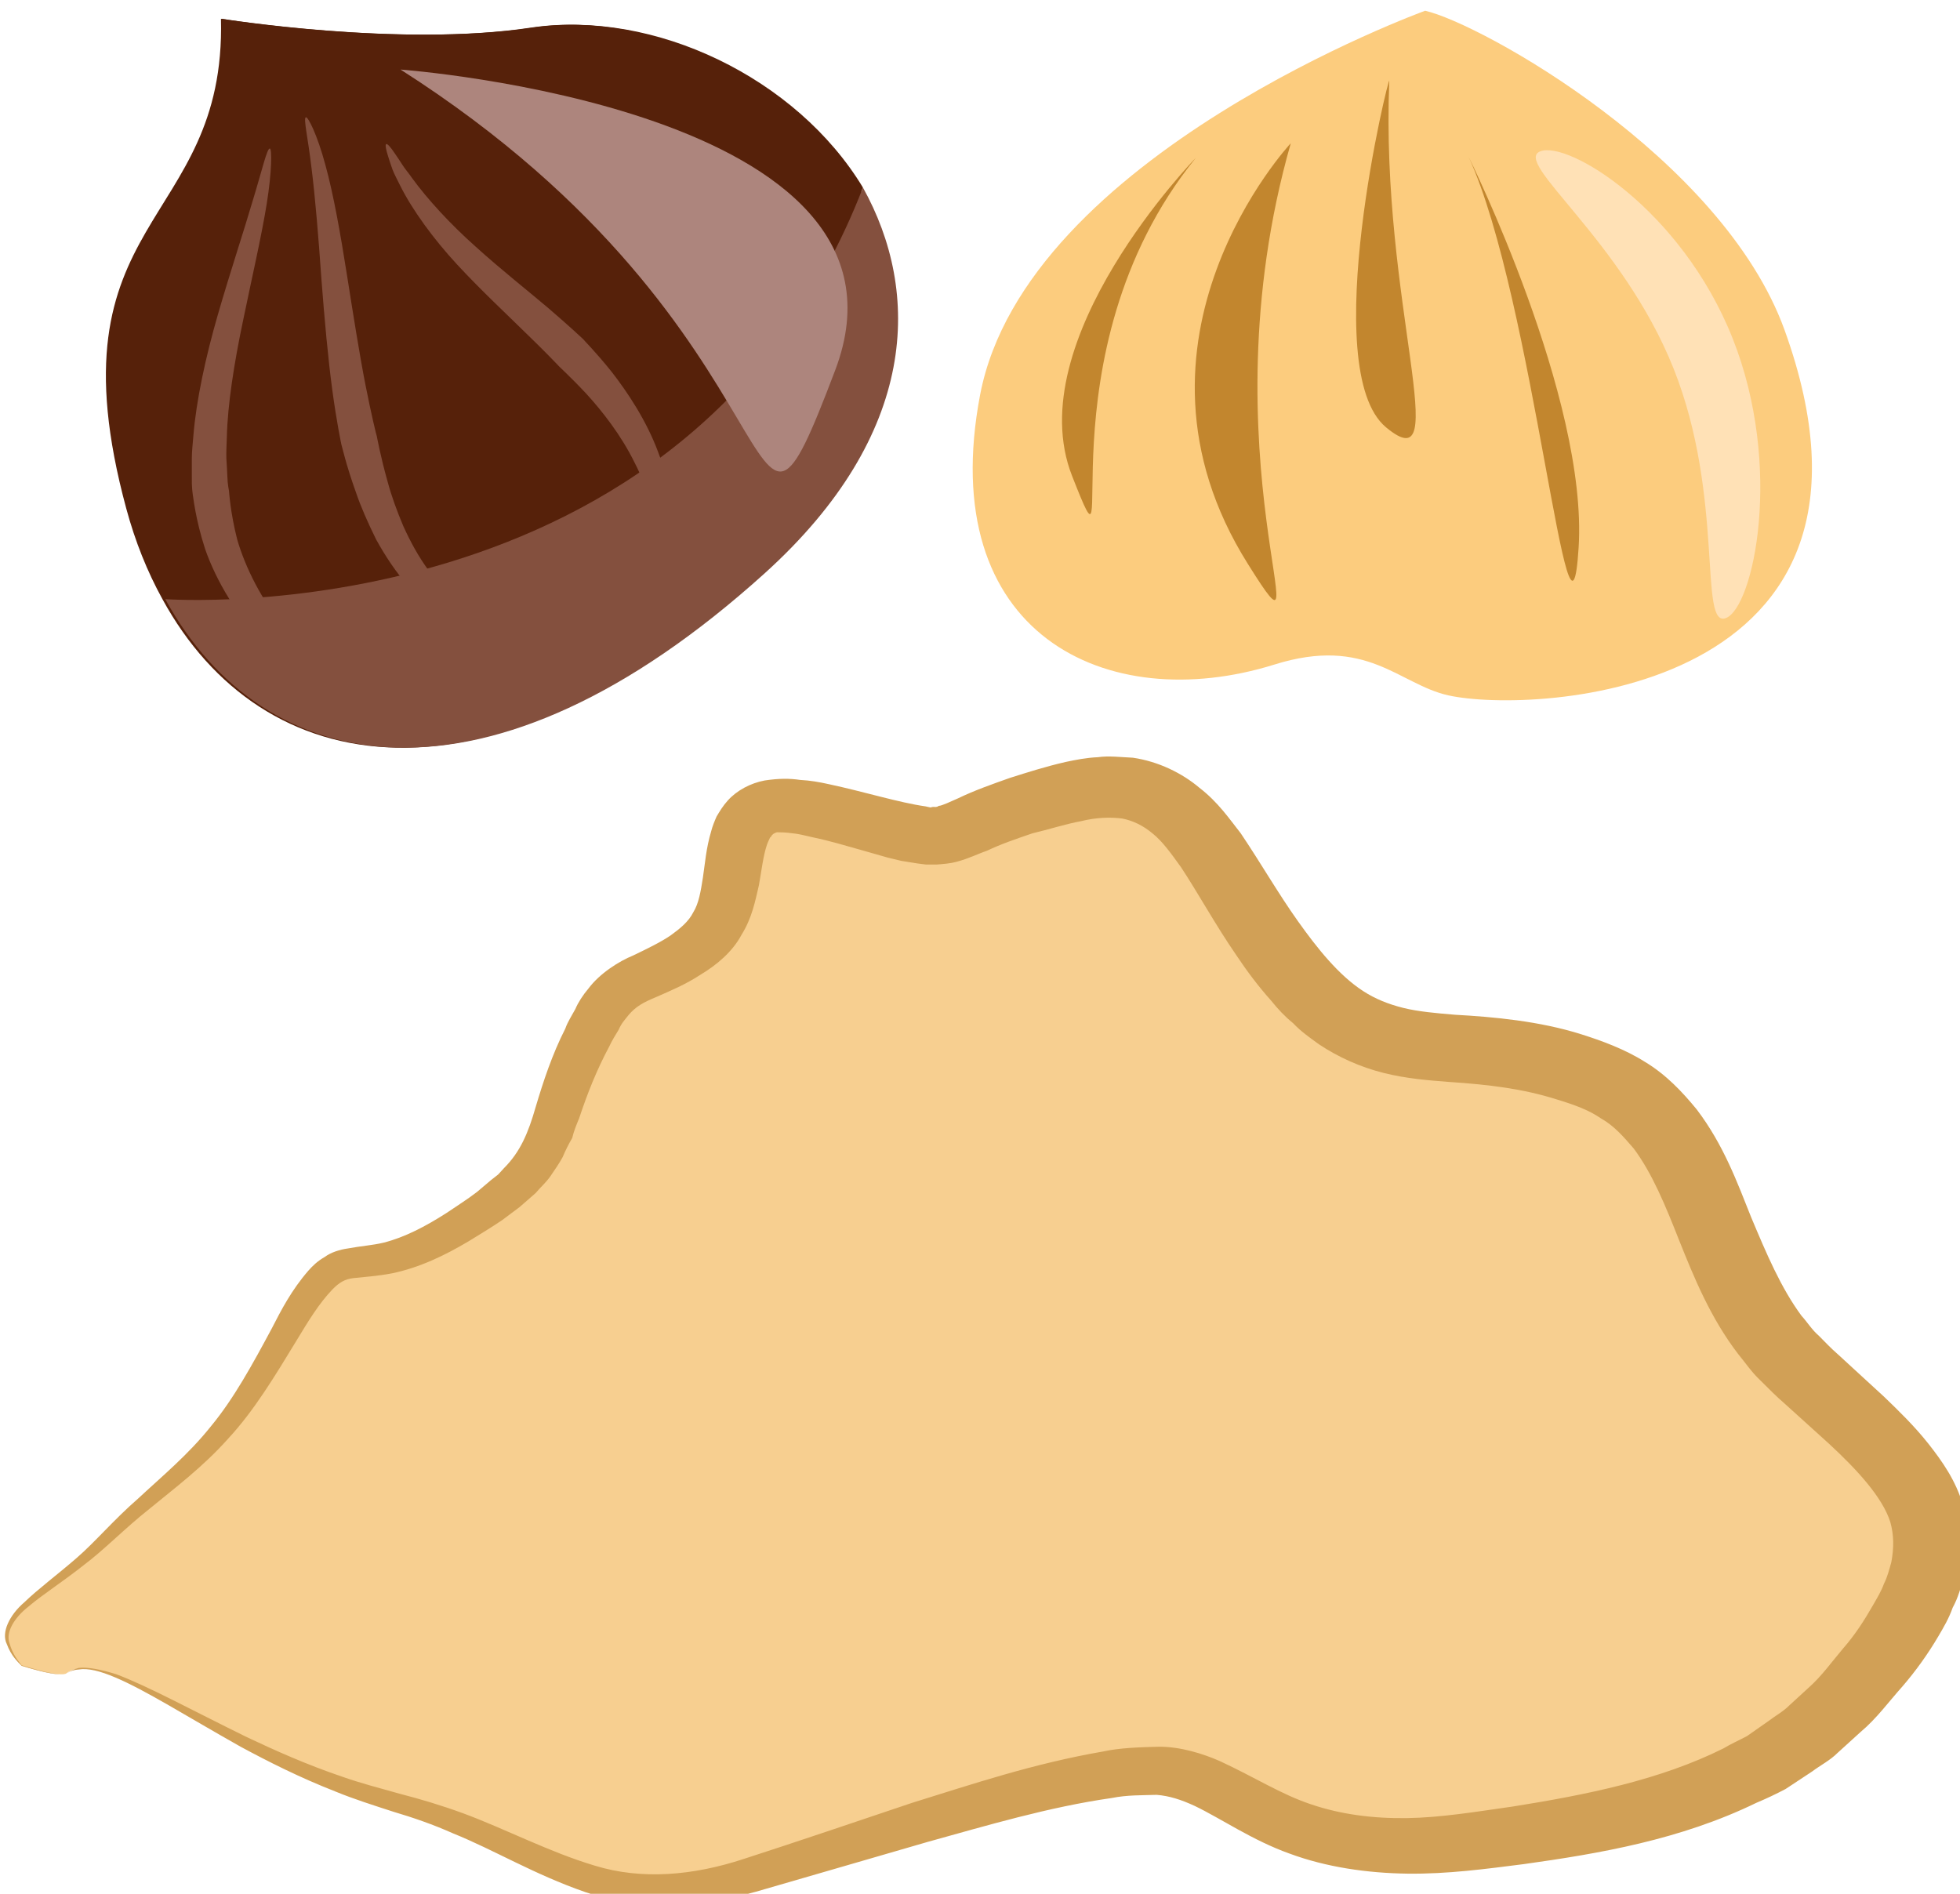
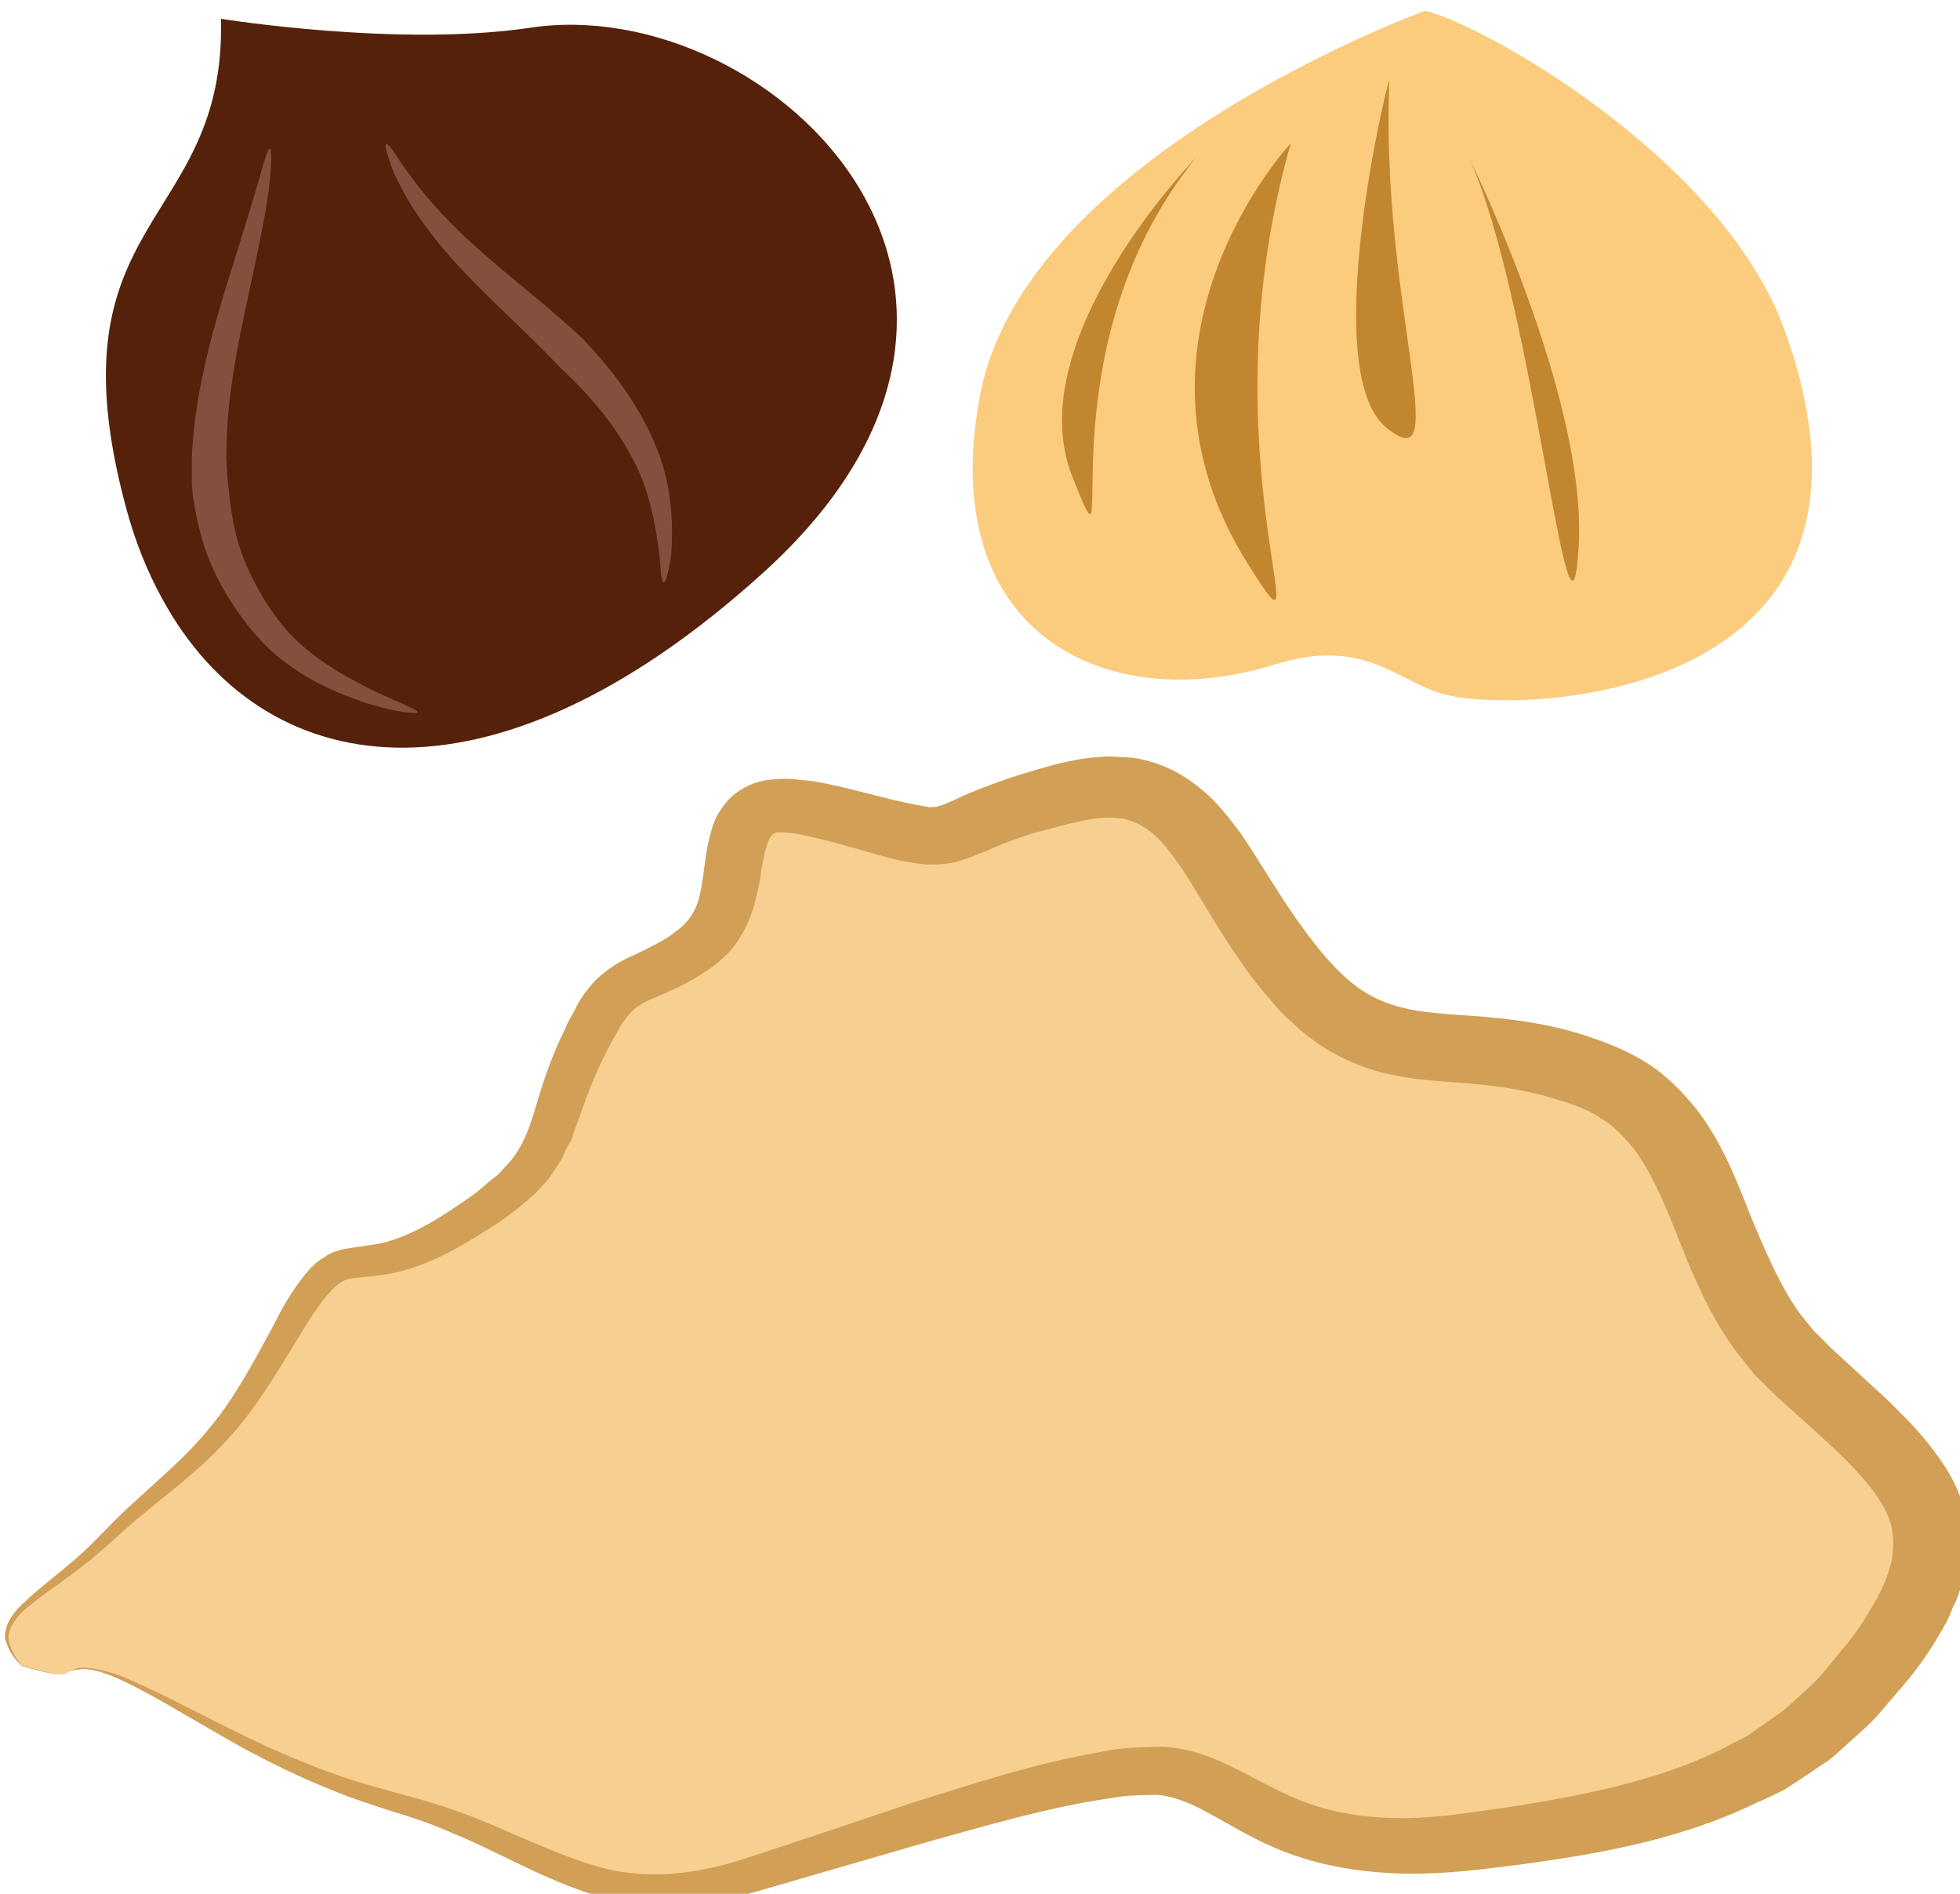
<svg xmlns="http://www.w3.org/2000/svg" xmlns:ns1="http://www.inkscape.org/namespaces/inkscape" xmlns:ns2="http://sodipodi.sourceforge.net/DTD/sodipodi-0.dtd" width="1217.203mm" height="1176.19mm" viewBox="0 0 1217.203 1176.19" version="1.1" id="svg8" ns1:version="0.92.4 (5da689c313, 2019-01-14)" ns2:docname="Kaštan mletý.svg">
  <defs id="defs2">
    <style type="text/css" id="style2">
   
    .fil4 {fill:#9C572E;fill-rule:nonzero}
    .fil5 {fill:#AF6E4E;fill-rule:nonzero}
    .fil2 {fill:#B6795C;fill-rule:nonzero}
    .fil6 {fill:#B89479;fill-rule:nonzero}
    .fil3 {fill:#E5AC81;fill-rule:nonzero}
    .fil0 {fill:#EFDBA8;fill-rule:nonzero}
    .fil1 {fill:#F4E7C9;fill-rule:nonzero}
   
  </style>
    <style type="text/css" id="style2-5">
   
    .fil0 {fill:#041928;fill-rule:nonzero}
    .fil1 {fill:#777167;fill-rule:nonzero}
   
  </style>
    <style type="text/css" id="style2-51">
   
    .fil1 {fill:#E6CEA3;fill-rule:nonzero}
    .fil0 {fill:#F7EEB7;fill-rule:nonzero}
   
  </style>
    <style type="text/css" id="style2-9">
   
    .fil1 {fill:#777167;fill-rule:nonzero}
    .fil0 {fill:#854D10;fill-rule:nonzero}
   
  </style>
    <style type="text/css" id="style2-95">
   
    .fil0 {fill:#631F34;fill-rule:nonzero}
    .fil1 {fill:#777167;fill-rule:nonzero}
   
  </style>
    <style type="text/css" id="style2-7">
   
    .fil1 {fill:#7C4411;fill-rule:nonzero}
    .fil2 {fill:#A0612D;fill-rule:nonzero}
    .fil0 {fill:#EDD9B2;fill-rule:nonzero}
    .fil3 {fill:#F4E9D7;fill-rule:nonzero}
   
  </style>
    <style type="text/css" id="style2-0">
   
    .fil3 {fill:#965E38;fill-rule:nonzero}
    .fil2 {fill:#BF8E6D;fill-rule:nonzero}
    .fil1 {fill:#D17E11;fill-rule:nonzero}
    .fil0 {fill:#FC9C11;fill-rule:nonzero}
    .fil4 {fill:#FF722C;fill-rule:nonzero}
   
  </style>
    <style type="text/css" id="style2-70">
   
    .fil6 {fill:#2B2A29}
    .fil3 {fill:#73A340}
    .fil2 {fill:#8EC458}
    .fil5 {fill:#C9321C}
    .fil1 {fill:#E8B313}
    .fil0 {fill:#EFB3A9}
    .fil4 {fill:#FC4218}
    .fil8 {fill:#653F32;fill-rule:nonzero}
    .fil7 {fill:#BA8E5D;fill-rule:nonzero}
   
  </style>
    <style type="text/css" id="style2-52">
   
    .fil5 {fill:#280604;fill-rule:nonzero}
    .fil3 {fill:#351302;fill-rule:nonzero}
    .fil4 {fill:#51180F;fill-rule:nonzero}
    .fil1 {fill:#59180E;fill-rule:nonzero}
    .fil2 {fill:#59250E;fill-rule:nonzero}
    .fil0 {fill:#843523;fill-rule:nonzero}
   
  </style>
    <style type="text/css" id="style2-1">
   
    .fil1 {fill:#BC976C;fill-rule:nonzero}
    .fil0 {fill:#CCAA79;fill-rule:nonzero}
    .fil3 {fill:#CCAA7A;fill-rule:nonzero}
    .fil11 {fill:#CEBCAA;fill-rule:nonzero}
    .fil2 {fill:#D7B985;fill-rule:nonzero}
    .fil10 {fill:#E0BF2D;fill-rule:nonzero}
    .fil5 {fill:#E0D2C1;fill-rule:nonzero}
    .fil8 {fill:#E8C142;fill-rule:nonzero}
    .fil6 {fill:#EDDECE;fill-rule:nonzero}
    .fil7 {fill:#F0DE8B;fill-rule:nonzero}
    .fil9 {fill:#F4E9E1;fill-rule:nonzero}
    .fil4 {fill:white;fill-rule:nonzero}
   
  </style>
    <style type="text/css" id="style2-97">
   
    .fil2 {fill:#63310F;fill-rule:nonzero}
    .fil0 {fill:#804215;fill-rule:nonzero}
    .fil1 {fill:#CE9E7E;fill-rule:nonzero}
   
  </style>
    <style type="text/css" id="style2-91">
   
    .fil6 {fill:#1C0F00;fill-rule:nonzero}
    .fil8 {fill:#3A1B05;fill-rule:nonzero}
    .fil3 {fill:#42210B;fill-rule:nonzero}
    .fil7 {fill:#542A0A;fill-rule:nonzero}
    .fil2 {fill:#5E3316;fill-rule:nonzero}
    .fil5 {fill:#CEBCAA;fill-rule:nonzero}
    .fil0 {fill:#E0D2C1;fill-rule:nonzero}
    .fil1 {fill:#EDDECE;fill-rule:nonzero}
    .fil4 {fill:#F4E9E1;fill-rule:nonzero}
   
  </style>
    <style type="text/css" id="style2-08">
   
    .fil0 {fill:#56210A;fill-rule:nonzero}
    .fil1 {fill:#84503E;fill-rule:nonzero}
    .fil4 {fill:#C2862E;fill-rule:nonzero}
    .fil3 {fill:#FCCC7E;fill-rule:nonzero}
    .fil5 {fill:#FFE1B6;fill-rule:nonzero}
    .fil2 {fill:#AD857D;fill-rule:nonzero;}
   
  </style>
  </defs>
  <ns2:namedview id="base" pagecolor="#ffffff" bordercolor="#666666" borderopacity="1.0" ns1:pageopacity="0.0" ns1:pageshadow="2" ns1:zoom="0.0875" ns1:cx="4465.738" ns1:cy="2664.5801" ns1:document-units="mm" ns1:current-layer="Vrstva_x0020_1" showgrid="false" ns1:window-width="1920" ns1:window-height="1001" ns1:window-x="-9" ns1:window-y="-9" ns1:window-maximized="1" />
  <g ns1:label="Vrstva 1" ns1:groupmode="layer" id="layer1" transform="translate(861.152,179.863)">
    <g transform="matrix(0.265,0,0,0.265,-2822.124,-3578.909)" id="Vrstva_x0020_1">
      <g id="_836759704">
   
   
   
   
   
   
   
  </g>
      <path ns1:connector-curvature="0" d="m 7555.948,16748.002 c 89.245,-70.652 391.684,202.04 756.099,297.482 363.175,96.681 472.252,291.284 852.781,173.531 381.768,-114.035 763.536,-252.86 954.421,-242.944 190.884,11.156 264.015,224.351 730.07,166.094 467.294,-57.017 743.704,-135.106 969.294,-443.743 225.59,-309.877 60.736,-427.63 -194.602,-659.418 -255.339,-231.788 -184.687,-578.85 -498.282,-696.603 -311.117,-115.274 -484.648,21.072 -691.645,-231.788 -208.238,-251.62 -225.591,-502 -537.947,-425.151 -312.356,78.089 -224.351,135.106 -432.588,78.089 -206.998,-59.496 -293.763,-78.089 -328.469,17.353 -35.946,97.921 0,214.435 -138.825,291.284 -138.825,78.089 -156.178,38.425 -242.943,233.028 -85.526,192.123 -34.706,251.62 -293.763,406.558 -260.296,153.699 -242.943,-37.185 -399.121,251.62 -154.938,290.045 -251.62,307.398 -406.558,462.336 -156.178,154.938 -308.637,188.405 -203.279,304.919 0,0 92.963,28.509 105.358,17.353 z" style="fill:#f7cf90;fill-opacity:1;fill-rule:nonzero;stroke-width:1.24" id="path22" class="fil0" />
      <path ns1:connector-curvature="0" d="m 7555.948,16748.002 c 0,0 0,2.479 -16.114,2.479 -14.874,0 -40.904,-4.958 -89.245,-19.832 -8.677,-8.677 -24.79,-23.551 -34.706,-50.82 -13.634,-27.269 6.198,-68.173 40.904,-97.921 33.467,-32.227 75.61,-63.215 121.472,-102.879 44.622,-38.425 88.005,-90.484 145.022,-140.064 55.778,-52.06 117.753,-102.879 171.052,-169.813 53.299,-64.454 96.681,-143.783 142.543,-229.309 22.311,-43.382 45.862,-89.244 85.526,-135.106 9.916,-11.155 21.072,-22.311 38.425,-32.227 14.874,-11.156 35.946,-17.353 53.299,-19.832 33.467,-6.198 58.257,-7.437 84.287,-13.635 49.58,-12.395 99.16,-38.425 147.501,-69.412 23.551,-16.114 49.58,-32.227 71.891,-49.58 l 32.227,-27.27 17.353,-13.634 13.635,-14.874 c 38.425,-38.425 57.017,-83.047 74.37,-143.783 17.353,-58.257 38.425,-122.711 69.412,-183.447 4.958,-14.874 14.874,-29.748 23.551,-45.862 6.198,-14.874 17.353,-32.227 30.988,-48.341 26.03,-34.706 70.652,-63.215 104.119,-76.849 30.988,-14.874 64.454,-30.988 88.005,-47.101 22.311,-16.114 42.143,-32.228 53.299,-54.539 12.395,-19.832 17.353,-48.34 22.311,-80.568 4.958,-32.227 7.437,-69.412 19.832,-110.316 2.479,-9.916 7.437,-22.311 12.395,-33.466 7.437,-12.396 14.874,-24.791 26.03,-37.186 21.072,-23.55 53.299,-40.903 86.766,-47.101 33.467,-4.958 58.257,-4.958 83.047,-1.239 23.551,1.239 44.622,4.958 66.933,9.916 81.808,17.353 164.855,43.382 226.83,52.059 l 11.156,2.479 c 2.479,0 3.719,-1.24 7.437,-1.24 3.719,0 7.437,1.24 12.395,-2.479 7.437,0 27.269,-9.916 44.622,-17.353 38.425,-18.592 80.568,-33.466 122.711,-48.341 43.383,-13.634 81.807,-26.029 130.148,-37.185 23.551,-4.958 48.341,-9.916 75.61,-11.155 24.79,-3.719 54.538,0 81.807,1.239 59.497,8.677 115.275,35.946 156.178,70.652 43.383,33.467 69.413,71.892 96.682,106.598 48.341,71.891 88.005,141.304 133.867,205.758 45.862,64.454 95.442,126.43 152.459,163.615 28.509,18.592 59.497,30.988 94.203,39.664 34.706,8.677 76.849,12.395 121.471,16.114 90.484,4.958 198.322,14.874 296.243,45.861 47.101,14.874 101.639,34.707 148.74,64.455 49.581,29.748 88.005,70.652 121.472,111.555 63.215,83.047 95.442,172.292 127.669,252.86 35.946,85.526 69.413,164.854 117.754,230.548 13.634,14.874 24.79,33.467 40.903,47.101 13.635,13.635 27.269,28.509 45.862,44.623 35.946,33.466 71.891,65.694 106.598,97.921 34.706,33.466 70.652,68.173 104.118,110.316 32.227,40.904 64.455,86.765 80.568,142.543 16.114,55.778 16.114,114.035 2.479,167.334 -6.197,26.029 -13.634,52.059 -26.029,74.37 -8.677,24.79 -21.072,45.862 -33.467,66.933 -24.79,42.144 -53.299,81.808 -84.287,117.754 -32.227,35.945 -60.735,75.61 -97.921,106.597 l -54.538,49.581 c -17.353,17.353 -39.664,28.508 -59.496,43.382 l -61.976,40.904 c -23.55,12.395 -44.622,22.311 -68.173,32.227 -178.489,86.766 -368.133,118.993 -545.383,143.783 -88.005,11.156 -178.489,23.551 -272.691,22.311 -92.963,-1.239 -189.645,-14.874 -276.41,-47.101 -86.766,-30.988 -159.897,-81.808 -221.872,-111.556 -32.227,-14.874 -59.497,-23.55 -89.245,-26.029 -34.706,1.239 -68.173,0 -105.358,7.437 -147.501,21.071 -292.524,64.454 -431.348,102.879 -140.064,40.903 -273.931,79.328 -401.6,116.513 -66.933,18.593 -136.346,30.988 -204.519,32.228 -69.412,1.239 -137.585,-11.156 -195.842,-30.988 -121.472,-42.143 -214.435,-99.161 -309.877,-137.585 -47.101,-21.072 -94.203,-37.186 -140.064,-50.82 -45.862,-14.874 -92.963,-29.748 -135.106,-47.101 -85.526,-33.467 -158.657,-70.652 -223.111,-105.359 -127.669,-71.891 -223.111,-132.627 -293.763,-162.375 -34.706,-14.874 -64.454,-22.311 -85.526,-18.593 -19.832,1.24 -27.269,9.916 -28.509,8.677 1.24,1.239 8.677,-7.437 28.509,-12.395 21.072,-2.479 52.059,3.718 88.005,14.874 75.61,28.509 174.77,83.047 306.158,147.501 65.694,30.988 140.064,64.455 224.351,92.963 42.143,14.874 85.526,26.03 133.867,39.665 48.341,12.395 97.921,27.269 148.741,45.861 100.4,37.186 200.8,90.484 308.637,122.712 109.077,33.466 229.309,23.55 349.541,-16.114 126.43,-40.904 257.817,-85.526 394.163,-131.388 140.064,-43.383 282.608,-91.723 447.462,-120.232 39.664,-8.677 85.526,-9.916 131.388,-11.156 49.58,0 101.639,16.114 141.304,33.467 83.047,38.425 143.783,78.089 214.434,101.64 69.413,23.55 145.023,33.466 225.591,32.227 78.089,-1.24 161.136,-14.874 247.901,-27.269 171.052,-27.269 344.583,-61.976 493.324,-136.346 16.114,-9.916 35.946,-18.593 54.538,-28.509 l 49.581,-34.706 c 16.113,-12.395 34.706,-22.311 49.58,-37.185 l 44.622,-40.904 c 30.988,-27.269 54.538,-60.736 81.808,-92.963 27.269,-30.988 49.58,-65.694 69.412,-100.4 9.916,-17.353 19.832,-33.467 26.03,-50.82 8.676,-17.353 12.395,-33.466 17.353,-50.82 6.197,-33.466 6.197,-63.214 -2.479,-94.202 -18.593,-58.257 -78.089,-122.711 -143.783,-183.447 -35.946,-32.227 -69.413,-63.215 -104.119,-94.203 -17.353,-14.874 -37.185,-34.706 -57.017,-54.538 -19.832,-18.593 -34.706,-40.904 -52.059,-61.975 -64.455,-84.287 -102.879,-178.489 -137.586,-265.255 -32.227,-81.807 -63.214,-157.417 -106.597,-215.674 -23.551,-27.269 -45.862,-53.299 -76.85,-70.652 -28.508,-19.832 -63.215,-32.227 -104.118,-44.622 -78.089,-24.79 -158.657,-34.706 -252.86,-40.904 -47.101,-3.718 -97.921,-7.437 -152.459,-21.072 -54.538,-13.634 -106.598,-37.185 -151.22,-66.933 -22.311,-16.114 -43.383,-30.988 -60.736,-49.58 -19.832,-16.114 -35.946,-33.467 -50.82,-52.06 -30.987,-34.706 -57.017,-69.412 -81.807,-106.597 -49.58,-71.892 -89.245,-145.022 -130.148,-206.998 -22.312,-30.987 -43.383,-60.736 -66.934,-79.328 -22.311,-18.593 -45.862,-29.748 -70.652,-34.706 -28.508,-3.719 -61.975,-2.479 -96.681,6.197 -34.706,6.198 -76.849,19.832 -114.035,28.509 -35.946,12.395 -73.131,24.79 -106.598,40.903 -22.311,7.438 -39.664,17.354 -71.891,26.03 -13.634,3.719 -29.748,4.958 -45.862,6.198 h -24.79 l -19.832,-2.479 -38.425,-6.198 -30.988,-7.437 c -21.072,-6.197 -43.383,-12.395 -60.736,-17.353 -39.664,-11.156 -76.85,-22.311 -112.795,-29.748 -17.353,-3.719 -34.706,-8.677 -49.58,-9.916 -16.113,-2.479 -30.988,-2.479 -37.185,-2.479 -3.719,1.239 -7.437,2.479 -11.155,6.197 -1.24,1.24 -2.479,4.958 -4.958,6.198 -2.479,6.197 -4.958,9.916 -7.437,17.353 -8.677,26.03 -12.395,59.496 -18.593,94.202 -8.677,37.186 -16.114,76.85 -40.904,116.514 -21.072,39.664 -58.257,70.652 -95.442,92.963 -35.946,23.551 -69.412,37.185 -102.879,52.059 -33.467,13.635 -49.58,23.551 -65.694,42.144 -8.677,11.155 -17.353,19.832 -23.551,34.706 -7.437,12.395 -16.114,26.029 -22.311,39.664 -29.748,55.778 -50.82,109.077 -70.652,168.573 -6.197,14.874 -12.395,29.748 -16.114,45.862 -8.677,14.874 -16.114,29.748 -22.311,44.622 -8.677,16.114 -18.593,29.748 -28.509,44.622 -11.156,16.114 -23.551,26.03 -34.706,39.665 l -19.832,17.353 -18.593,16.113 -39.664,29.748 c -27.269,18.593 -54.538,34.707 -80.568,50.82 -54.538,32.227 -112.795,60.736 -178.489,74.371 -32.227,6.197 -66.933,8.676 -90.484,11.155 -19.832,2.479 -32.227,9.916 -48.341,26.03 -32.227,33.467 -58.257,76.849 -83.047,117.753 -52.059,85.526 -100.4,166.094 -161.136,231.788 -60.736,68.173 -127.669,117.753 -184.686,164.854 -59.496,47.102 -105.358,95.442 -154.938,132.628 -48.341,38.424 -95.442,68.172 -128.909,96.681 -34.706,27.269 -53.299,60.736 -44.622,85.526 7.437,27.269 21.072,42.143 28.509,52.059 48.341,14.874 74.371,19.832 89.245,21.072 16.114,0 16.114,-2.479 16.114,-2.479 z" style="fill:#d1a056;fill-opacity:1;fill-rule:nonzero;stroke-width:1.24" id="path24" class="fil6" />
      <g transform="matrix(0.514,0,0,0.514,8967.549,6204.285)" id="Vrstva_x0020_1-9">
        <path d="m 866.288,13739.062 c -302.235,-500.51 -945.288,-812.39 -1498.313,-728.793 -602.326,90.027 -1410.43,-40.727 -1410.43,-40.727 23.579,959.221 -794.17,892.772 -431.917,2232.465 40.727,151.118 96.458,289.374 165.05,413.698 451.209,826.323 1479.022,1018.167 2735.119,-116.821 705.215,-636.623 727.722,-1283.963 440.491,-1759.822 z" style="fill:#56210a;fill-rule:nonzero;stroke-width:1.072" id="path7" class="fil0" ns1:connector-curvature="0" />
-         <path d="m 884.507,13739.062 v 0 c -302.235,-500.51 -953.862,-812.39 -1507.959,-728.793 -602.326,90.027 -1414.717,-40.727 -1414.717,-40.727 23.579,959.221 -796.314,892.772 -432.989,2232.465 40.727,151.118 103.96,289.374 171.481,413.698 1.072,0 2390.014,177.911 3184.184,-1876.643 z" style="fill:#56210a;fill-rule:nonzero;stroke-width:1.072" id="path9" class="fil0" ns1:connector-curvature="0" />
-         <path d="m 435.442,15498.884 c 705.215,-636.623 713.789,-1283.963 449.065,-1759.822 v 0 c -794.17,2054.554 -3179.897,1876.643 -3180.969,1876.643 452.281,826.323 1474.735,1018.167 2731.903,-116.821 z" style="fill:#84503e;fill-rule:nonzero;stroke-width:1.072" id="path11" class="fil1" ns1:connector-curvature="0" />
-         <path d="m -1223.635,13201.041 c 0,0 2433.956,177.911 1981.675,1370.774 -452.281,1191.792 -84.669,-159.691 -1981.675,-1370.774 z" style="fill:#ad857d;02;fill-rule:nonzero;stroke-width:1.072" id="path13" class="fil2" ns1:connector-curvature="0" />
        <path d="m -1146.468,16131.219 c -2.143,9.646 -94.314,1.072 -227.212,-39.655 -131.826,-42.87 -309.737,-116.821 -453.352,-252.934 -139.328,-137.185 -237.93,-308.666 -287.23,-450.137 -46.085,-141.472 -54.66,-243.289 -56.803,-249.719 0,-2.144 -5.359,-31.081 -4.287,-79.31 0,-23.579 0,-52.516 0,-84.669 0,-33.224 4.287,-68.592 7.502,-108.247 12.861,-156.476 55.731,-356.894 111.463,-548.738 55.731,-192.916 117.893,-379.402 159.691,-521.945 42.87,-140.4 64.305,-236.858 77.166,-234.714 9.646,1.071 9.646,101.816 -13.933,249.718 -23.579,147.903 -68.592,341.89 -108.247,534.806 -40.727,192.916 -70.736,385.832 -73.951,530.519 -1.072,36.44 -3.215,69.664 -2.143,98.601 2.143,30.01 3.215,55.732 4.287,77.167 1.072,42.87 7.502,67.52 7.502,69.664 1.072,5.359 5.359,95.386 37.511,221.853 35.368,123.252 112.534,282.943 225.069,413.697 113.606,127.539 273.298,215.423 393.334,274.37 121.108,57.875 206.849,87.884 203.633,99.673 z" style="fill:#84503e;fill-rule:nonzero;stroke-width:1.072" id="path15" class="fil1" ns1:connector-curvature="0" />
-         <path d="m -534.496,15785.042 c 1.072,8.574 -84.669,27.866 -217.566,10.718 -65.377,-9.646 -142.543,-30.009 -219.71,-69.664 -75.023,-38.584 -148.974,-95.387 -211.136,-162.907 -61.09,-68.592 -111.463,-145.759 -152.189,-219.71 -37.511,-76.095 -69.664,-148.974 -91.099,-212.207 -46.085,-127.539 -65.377,-216.495 -67.52,-221.854 -1.072,-5.358 -21.435,-101.816 -40.727,-244.36 -19.292,-141.471 -36.44,-329.029 -50.373,-513.37 -12.861,-185.414 -27.866,-367.612 -45.014,-503.725 -16.076,-136.113 -37.511,-225.069 -25.722,-229.356 9.646,-4.287 52.516,80.382 88.956,216.495 37.511,135.041 69.664,319.383 98.602,502.653 28.937,183.27 57.875,366.54 84.669,502.653 26.794,136.113 49.301,227.212 51.444,232.571 1.072,4.287 16.076,90.027 50.373,211.135 16.076,60.019 40.727,128.611 70.736,199.347 31.081,68.592 69.664,140.4 116.821,203.633 49.301,63.234 107.175,117.893 169.337,159.692 62.162,40.726 127.539,67.52 186.485,85.74 117.893,34.296 203.633,37.512 203.633,52.516 z" style="fill:#84503e;fill-rule:nonzero;stroke-width:1.072" id="path17" class="fil1" ns1:connector-curvature="0" />
        <path d="m -24.341,15539.61 c -5.359,-1.072 -9.646,-19.291 -12.861,-51.444 -3.215,-31.081 -4.287,-75.023 -13.933,-128.611 -15.005,-103.96 -41.798,-245.431 -106.104,-367.612 -61.09,-124.323 -147.902,-234.714 -219.71,-312.952 -72.879,-78.238 -128.611,-127.539 -130.754,-131.826 -3.215,-3.215 -57.875,-61.09 -143.615,-143.615 -85.74,-84.669 -202.562,-192.916 -312.952,-311.881 -109.319,-117.893 -205.777,-250.79 -260.436,-360.109 -12.861,-26.794 -26.794,-51.445 -35.368,-73.951 -8.574,-23.579 -15.005,-43.942 -20.363,-61.091 -10.717,-33.224 -13.933,-53.587 -8.574,-55.731 5.359,-2.143 19.292,12.861 38.583,41.799 9.646,13.932 21.435,31.081 34.296,51.444 11.789,19.291 30.009,39.655 46.086,63.233 68.592,94.315 172.553,207.921 288.302,310.809 115.75,105.032 240.073,202.562 333.316,281.872 92.171,79.31 154.333,137.185 157.548,140.4 2.144,4.287 57.875,58.946 129.682,148.974 71.808,92.171 158.62,221.853 212.207,366.54 56.803,145.759 66.449,299.02 62.162,411.554 0,55.731 -9.646,101.817 -17.148,133.969 -7.502,32.153 -15.005,49.301 -20.363,48.229 z" style="fill:#84503e;fill-rule:nonzero;stroke-width:1.072" id="path19" class="fil1" ns1:connector-curvature="0" />
        <path d="m 3447.761,12932.833 c 0,0 -1819.826,659.342 -2028.989,1750.813 -208.101,1092.532 577.588,1468.389 1340.98,1230.559 422.573,-132.718 566.97,89.186 793.121,140.15 391.783,87.063 2135.163,-1.062 1533.155,-1666.935 -284.547,-784.627 -1382.388,-1396.191 -1638.268,-1454.587 z" style="fill:#fccc7e;fill-rule:nonzero;stroke-width:1.062" id="path21" class="fil3" ns1:connector-curvature="0" />
        <path d="m 3284.253,13253.479 c 2.123,-48.84 -331.263,1315.499 -14.864,1578.811 316.399,263.312 -26.544,-570.156 14.864,-1578.811 z" style="fill:#c2862e;fill-rule:nonzero;stroke-width:1.062" id="path23" class="fil4" ns1:connector-curvature="0" />
        <path d="m 3646.307,13599.607 c 0,0 544.674,1098.903 501.142,1781.603 -42.47,681.639 -203.854,-1135.002 -501.142,-1781.603 z" style="fill:#c2862e;fill-rule:nonzero;stroke-width:1.062" id="path25" class="fil4" ns1:connector-curvature="0" />
        <path d="m 2835.136,13536.965 c 0,0 -837.714,897.171 -195.361,1918.567 369.486,590.329 -211.287,-492.648 195.361,-1918.567 z" style="fill:#c2862e;fill-rule:nonzero;stroke-width:1.062" id="path27" class="fil4" ns1:connector-curvature="0" />
-         <path d="m 2401.945,13603.854 c 0,0 -807.986,830.282 -563.785,1450.34 243.139,620.057 -166.693,-548.921 563.785,-1450.34 z" style="fill:#c2862e;fill-rule:nonzero;stroke-width:1.062" id="path29" class="fil4" ns1:connector-curvature="0" />
-         <path d="m 3972.262,13574.126 c 126.347,-50.964 643.416,264.373 876.999,851.517 233.583,588.205 95.557,1226.311 -29.729,1276.213 -126.347,49.902 -5.309,-549.982 -238.892,-1137.125 -234.645,-588.205 -734.725,-940.704 -608.378,-990.605 z" style="fill:#ffe1b6;fill-rule:nonzero;stroke-width:1.062" id="path31" class="fil5" ns1:connector-curvature="0" />
+         <path d="m 2401.945,13603.854 c 0,0 -807.986,830.282 -563.785,1450.34 243.139,620.057 -166.693,-548.921 563.785,-1450.34 " style="fill:#c2862e;fill-rule:nonzero;stroke-width:1.062" id="path29" class="fil4" ns1:connector-curvature="0" />
      </g>
    </g>
  </g>
</svg>